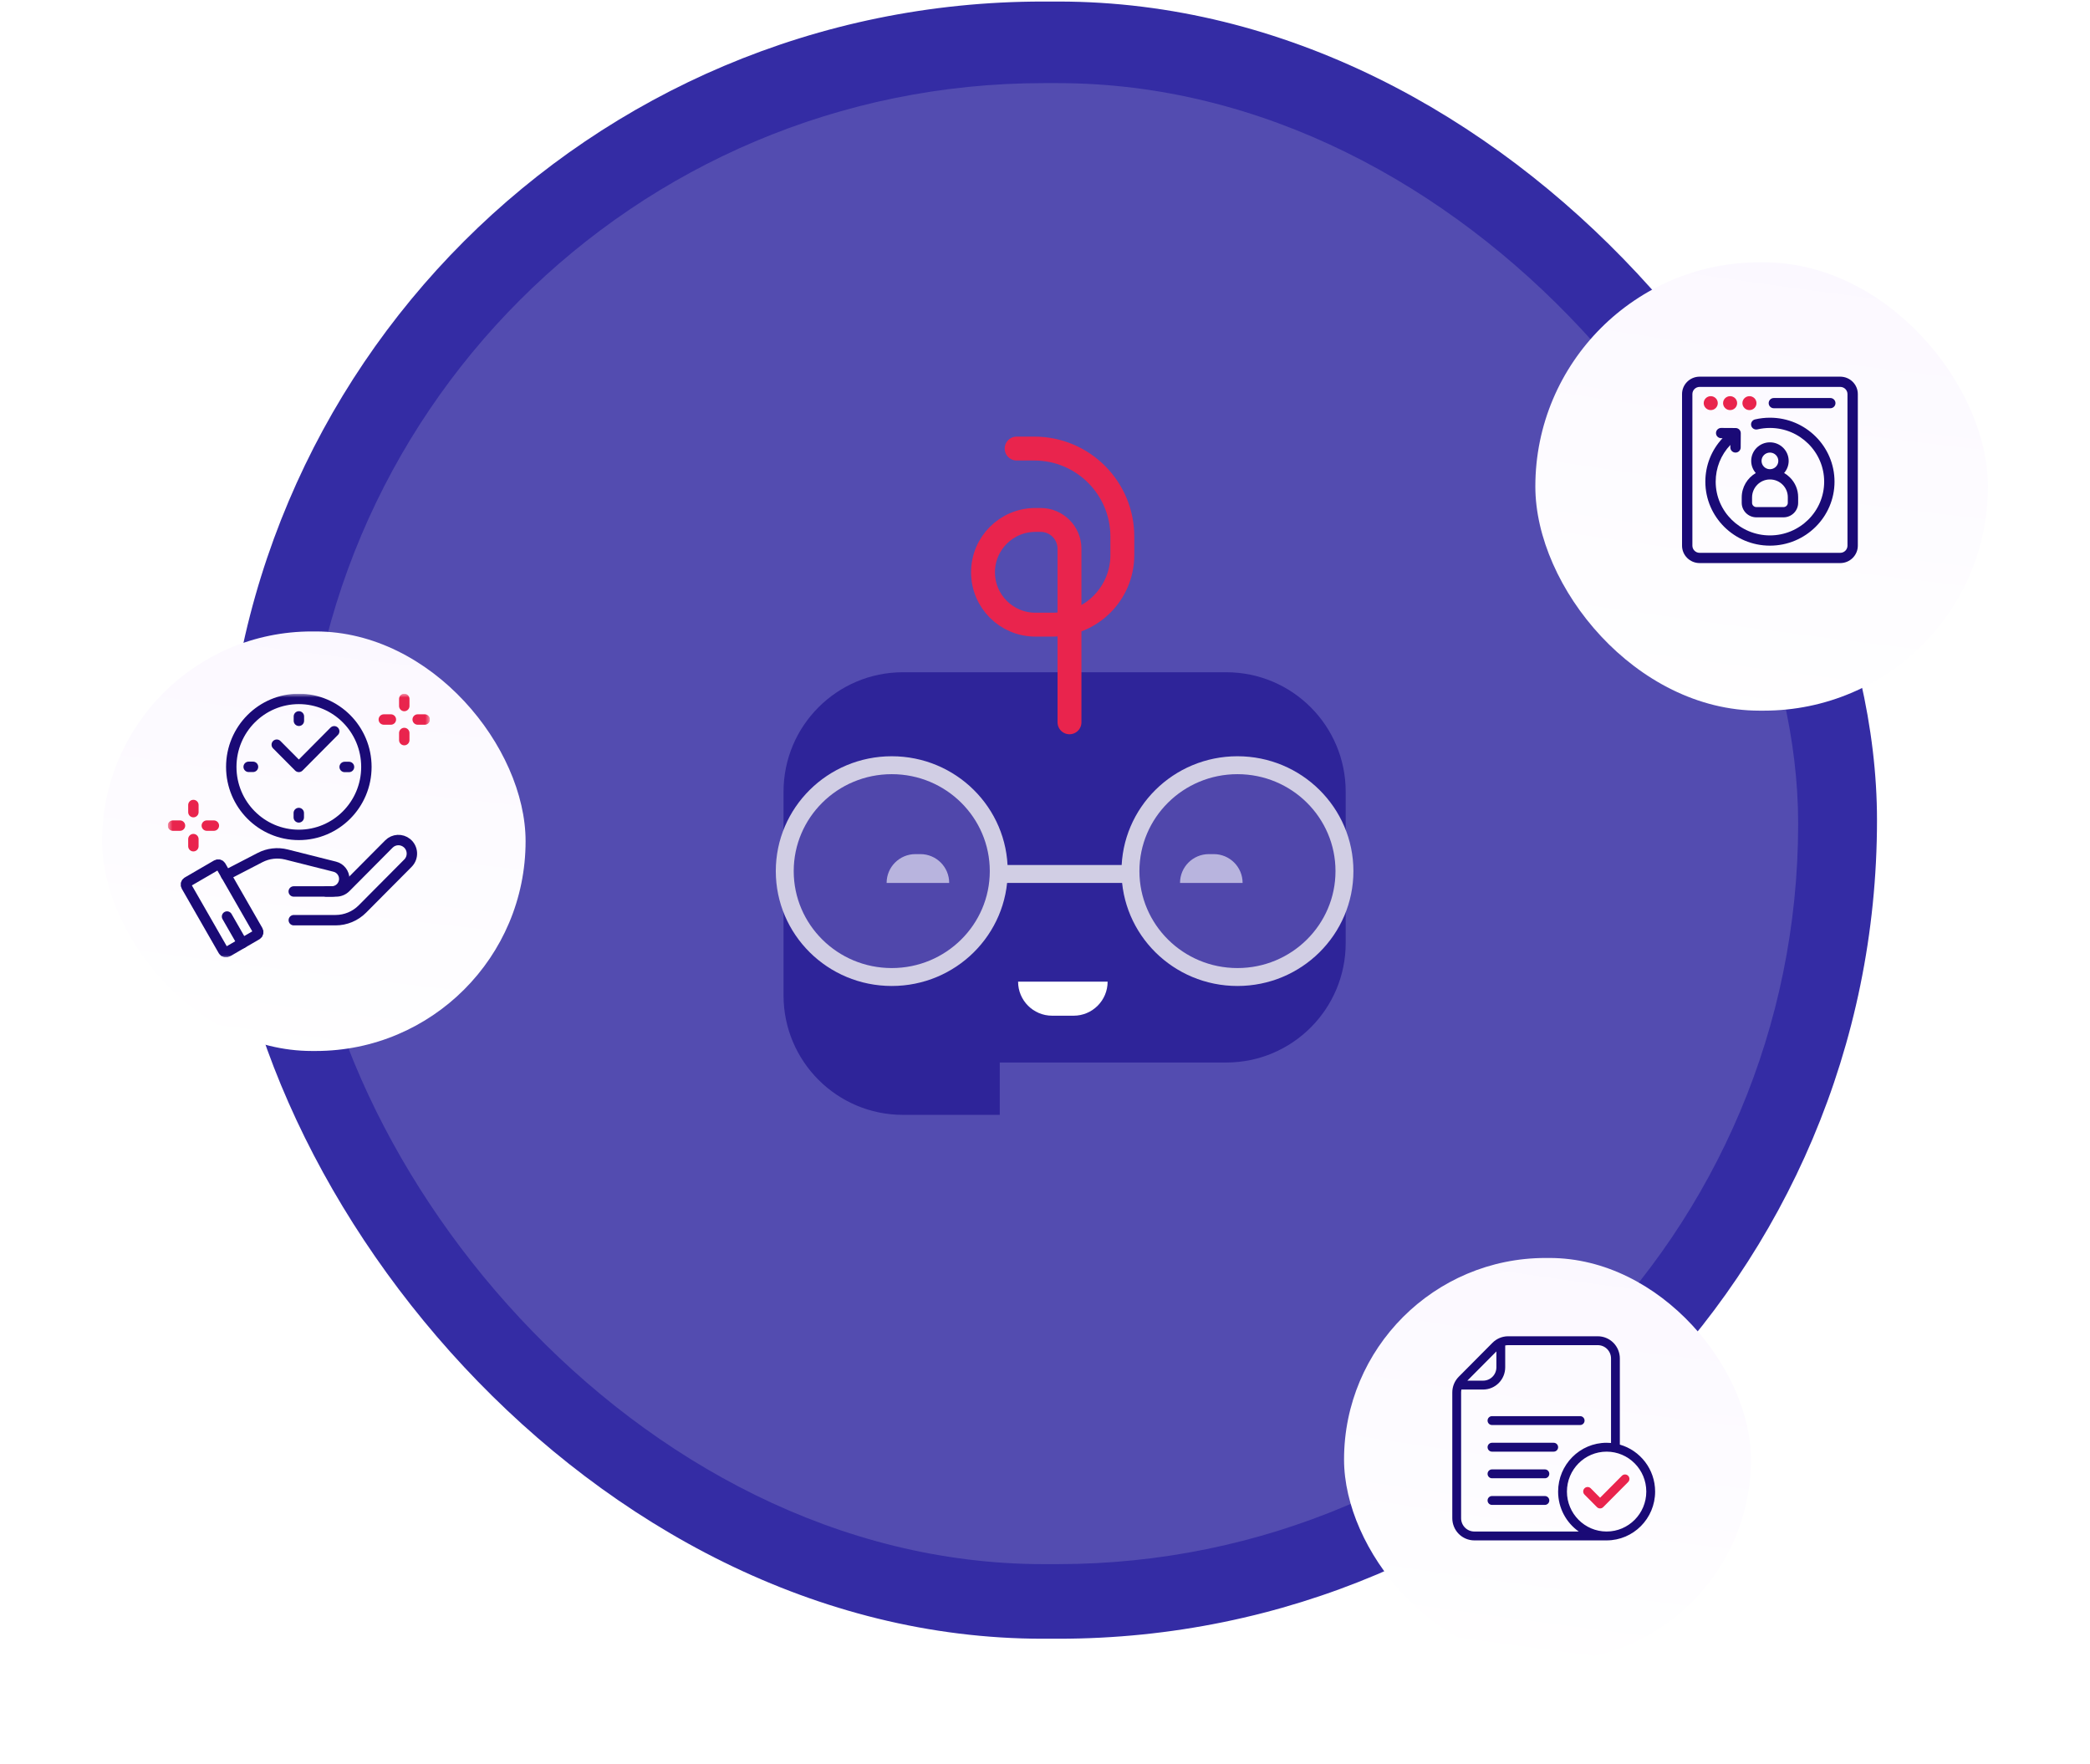
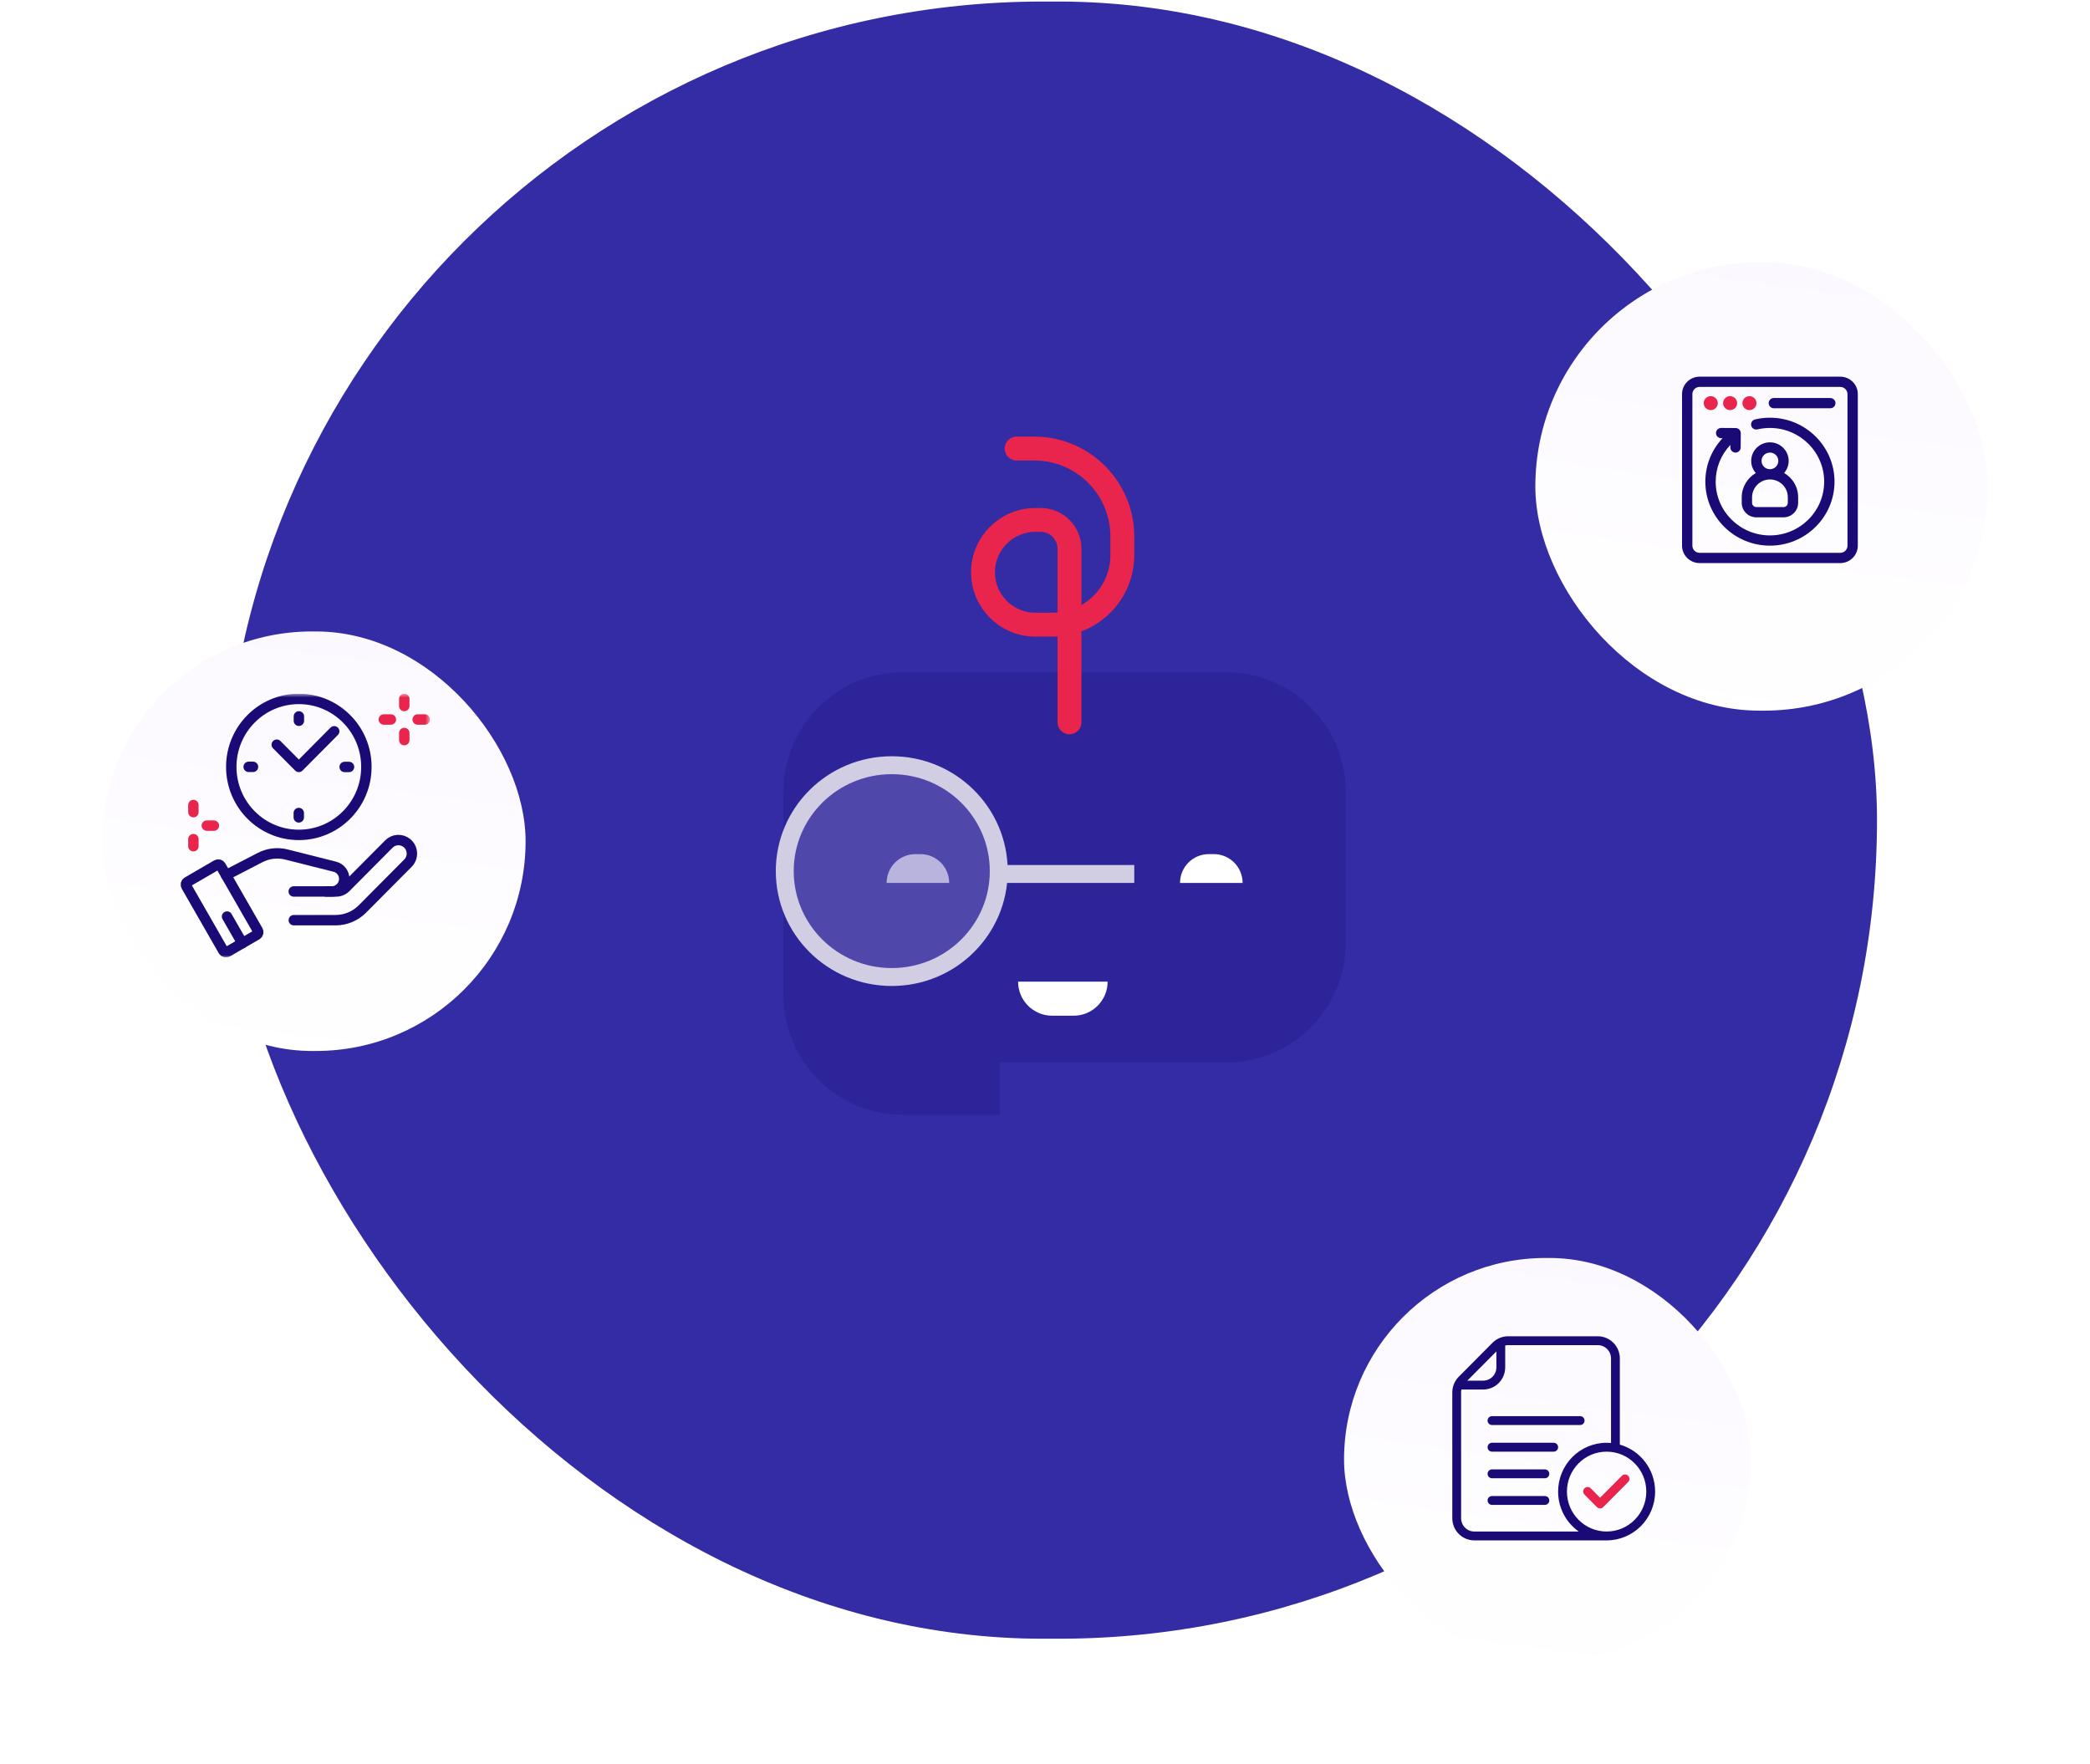
<svg xmlns="http://www.w3.org/2000/svg" width="430" height="363" viewBox="0 0 430 363" fill="none">
  <rect x="46.131" y="0.317" width="340.045" height="336.831" rx="168.416" fill="#342CA4" />
-   <rect opacity="0.2" x="62.352" y="17.102" width="307.604" height="304.697" rx="152.348" fill="#D1CEE4" />
  <path d="M185.787 229.369H205.691V218.598H252.283C265.859 218.598 276.864 207.593 276.864 194.018V162.887C276.864 149.312 265.859 138.307 252.283 138.307H185.787C172.212 138.307 161.207 149.312 161.207 162.887V204.789C161.207 218.364 172.212 229.369 185.787 229.369Z" fill="#2E2499" />
  <path d="M220.039 148.605V112.903C220.039 109.627 217.384 106.971 214.108 106.971H213.017C207.068 106.971 202.246 111.794 202.246 117.742V117.742C202.246 123.691 207.068 128.514 213.017 128.514H216.579C224.495 128.514 230.913 122.096 230.913 114.18V110.399C230.913 100.394 222.802 92.284 212.798 92.284H209.165" stroke="#E9244D" stroke-width="4.916" stroke-linecap="round" stroke-linejoin="round" />
  <path d="M209.465 201.966H227.884C227.884 205.832 224.749 208.967 220.882 208.967H216.466C212.6 208.967 209.465 205.832 209.465 201.966Z" fill="white" />
  <path d="M195.289 181.651L182.414 181.651C182.414 178.377 185.068 175.723 188.342 175.723L189.361 175.723C192.635 175.723 195.289 178.377 195.289 181.651Z" fill="white" />
  <path d="M255.656 181.651L242.781 181.651C242.781 178.377 245.435 175.723 248.709 175.723L249.728 175.723C253.002 175.723 255.656 178.377 255.656 181.651Z" fill="white" />
  <line x1="204.701" y1="179.807" x2="233.367" y2="179.807" stroke="#D1CEE4" stroke-width="3.687" />
  <path d="M205.485 179.22C205.485 191.238 195.646 201.009 183.471 201.009C171.296 201.009 161.457 191.238 161.457 179.22C161.457 167.203 171.296 157.432 183.471 157.432C195.646 157.432 205.485 167.203 205.485 179.22Z" fill="#726BBE" fill-opacity="0.5" stroke="#D1CEE4" stroke-width="3.687" />
-   <path d="M276.61 179.22C276.61 191.238 266.771 201.009 254.596 201.009C242.421 201.009 232.582 191.238 232.582 179.22C232.582 167.203 242.421 157.432 254.596 157.432C266.771 157.432 276.61 167.203 276.61 179.22Z" fill="#726BBE" fill-opacity="0.5" stroke="#D1CEE4" stroke-width="3.687" />
  <g filter="url(#filter0_d_719_1730)">
    <rect x="315.883" y="50.551" width="93.116" height="92.236" rx="46.118" fill="url(#paint0_radial_719_1730)" />
  </g>
  <path d="M378.615 77.494H349.683C347.689 77.494 346.066 79.101 346.066 81.076V112.263C346.066 114.238 347.689 115.846 349.683 115.846H378.615C380.609 115.846 382.231 114.238 382.231 112.263V81.076C382.231 79.101 380.609 77.494 378.615 77.494ZM380.104 112.263C380.104 113.077 379.436 113.738 378.615 113.738H349.683C348.862 113.738 348.194 113.077 348.194 112.263V81.076C348.194 80.263 348.862 79.601 349.683 79.601H378.615C379.436 79.601 380.104 80.263 380.104 81.076V112.263Z" fill="#1A0A76" />
  <path d="M351.972 84.373C352.771 84.373 353.419 83.731 353.419 82.94C353.419 82.148 352.771 81.507 351.972 81.507C351.173 81.507 350.525 82.148 350.525 82.94C350.525 83.731 351.173 84.373 351.972 84.373Z" fill="#E9244D" />
  <path d="M355.954 84.373C356.753 84.373 357.401 83.731 357.401 82.94C357.401 82.148 356.753 81.507 355.954 81.507C355.155 81.507 354.508 82.148 354.508 82.94C354.508 83.731 355.155 84.373 355.954 84.373Z" fill="#E9244D" />
  <path d="M359.935 84.373C360.734 84.373 361.381 83.731 361.381 82.94C361.381 82.148 360.734 81.507 359.935 81.507C359.136 81.507 358.488 82.148 358.488 82.94C358.488 83.731 359.136 84.373 359.935 84.373Z" fill="#E9244D" />
  <path d="M376.57 81.886H364.954C364.367 81.886 363.891 82.358 363.891 82.939C363.891 83.521 364.367 83.993 364.954 83.993H376.57C377.158 83.993 377.634 83.521 377.634 82.939C377.634 82.358 377.158 81.886 376.57 81.886Z" fill="#1A0A76" />
  <path d="M364.148 85.937C363.114 85.937 362.084 86.055 361.086 86.288C360.514 86.422 360.16 86.99 360.295 87.556C360.429 88.123 361.002 88.473 361.575 88.34C362.413 88.145 363.278 88.045 364.148 88.045C370.302 88.045 375.308 93.004 375.308 99.1C375.308 105.196 370.302 110.154 364.148 110.154C357.994 110.154 352.988 105.196 352.988 99.1C352.988 96.266 354.057 93.596 356.007 91.539L356.004 92.053C356 92.635 356.473 93.109 357.061 93.113H357.068C357.653 93.113 358.128 92.645 358.132 92.065L358.15 89.121C358.153 88.54 357.68 88.065 357.092 88.062L354.12 88.044H354.114C353.529 88.044 353.053 88.512 353.05 89.092C353.047 89.674 353.52 90.148 354.108 90.151L354.402 90.153C352.115 92.593 350.861 95.75 350.861 99.098C350.861 106.355 356.822 112.26 364.149 112.26C371.475 112.26 377.436 106.355 377.436 99.098C377.436 91.841 371.475 85.936 364.149 85.936L364.148 85.937Z" fill="#1A0A76" />
  <path d="M361.357 106.434H366.942C368.603 106.434 369.954 105.095 369.954 103.45V102.284C369.954 100.74 369.345 99.291 368.238 98.204C367.883 97.854 367.49 97.556 367.068 97.313C367.65 96.643 368.004 95.774 368.004 94.824C368.004 92.718 366.275 91.005 364.149 91.005C362.023 91.005 360.294 92.718 360.294 94.824C360.294 95.779 360.651 96.653 361.239 97.323C359.51 98.332 358.344 100.207 358.344 102.343V103.45C358.344 105.095 359.695 106.434 361.356 106.434H361.357ZM364.149 93.112C365.101 93.112 365.876 93.879 365.876 94.824C365.876 95.768 365.102 96.535 364.149 96.535C363.196 96.535 362.421 95.768 362.421 94.824C362.421 93.879 363.196 93.112 364.149 93.112ZM360.472 102.343C360.472 100.317 362.109 98.656 364.122 98.642H364.15C365.127 98.642 366.046 99.017 366.74 99.699C367.441 100.388 367.827 101.306 367.827 102.284V103.45C367.827 103.933 367.429 104.326 366.942 104.326H361.357C360.869 104.326 360.472 103.933 360.472 103.45V102.343Z" fill="#1A0A76" />
  <g filter="url(#filter1_d_719_1730)">
    <rect x="276.527" y="255.389" width="83.719" height="82.928" rx="41.464" fill="url(#paint1_radial_719_1730)" />
  </g>
  <path fill-rule="evenodd" clip-rule="evenodd" d="M325.997 307.491L328.562 310.073C328.916 310.429 329.491 310.429 329.845 310.073L334.976 304.909C335.33 304.553 335.33 303.975 334.976 303.618C334.622 303.262 334.047 303.262 333.693 303.618L329.204 308.137L327.28 306.2C326.926 305.844 326.351 305.844 325.997 306.2C325.643 306.557 325.643 307.135 325.997 307.491Z" fill="#E9244D" />
  <path fill-rule="evenodd" clip-rule="evenodd" d="M306.962 293.18H325.105C325.606 293.18 326.012 292.771 326.012 292.267C326.012 291.763 325.606 291.354 325.105 291.354H306.962C306.461 291.354 306.055 291.763 306.055 292.267C306.055 292.771 306.461 293.18 306.962 293.18Z" fill="#1A0A76" />
  <path fill-rule="evenodd" clip-rule="evenodd" d="M306.962 298.657H319.662C320.163 298.657 320.569 298.248 320.569 297.744C320.569 297.24 320.163 296.831 319.662 296.831H306.962C306.461 296.831 306.055 297.24 306.055 297.744C306.055 298.248 306.461 298.657 306.962 298.657Z" fill="#1A0A76" />
  <path fill-rule="evenodd" clip-rule="evenodd" d="M306.962 304.135H317.848C318.349 304.135 318.755 303.726 318.755 303.222C318.755 302.718 318.349 302.309 317.848 302.309H306.962C306.461 302.309 306.055 302.718 306.055 303.222C306.055 303.726 306.461 304.135 306.962 304.135Z" fill="#1A0A76" />
  <path fill-rule="evenodd" clip-rule="evenodd" d="M306.962 309.613H317.848C318.349 309.613 318.755 309.204 318.755 308.7C318.755 308.196 318.349 307.787 317.848 307.787H306.962C306.461 307.787 306.055 308.196 306.055 308.7C306.055 309.204 306.461 309.613 306.962 309.613Z" fill="#1A0A76" />
  <path fill-rule="evenodd" clip-rule="evenodd" d="M330.548 316.916H303.333C302.13 316.916 300.976 316.435 300.125 315.58C299.275 314.723 298.797 313.562 298.797 312.352C298.797 305.54 298.797 291.163 298.797 286.476C298.797 285.265 299.275 284.104 300.125 283.248L307.071 276.257C307.922 275.402 309.076 274.921 310.279 274.921H328.733C329.936 274.921 331.09 275.402 331.941 276.257C332.791 277.114 333.269 278.275 333.269 279.485V297.21C337.456 298.404 340.527 302.281 340.527 306.874C340.527 312.416 336.055 316.916 330.548 316.916ZM331.455 296.873V279.485C331.455 278.759 331.168 278.062 330.658 277.549C330.148 277.035 329.456 276.747 328.733 276.747C323.472 276.747 313.953 276.747 310.279 276.747C310.077 276.747 309.877 276.769 309.683 276.813V281.311C309.683 282.522 309.205 283.683 308.355 284.539C307.504 285.395 306.35 285.876 305.147 285.876H300.677C300.634 286.071 300.611 286.272 300.611 286.476V312.352C300.611 313.078 300.898 313.775 301.409 314.288C301.918 314.802 302.611 315.09 303.333 315.09H324.812C322.246 313.273 320.569 310.269 320.569 306.874C320.569 301.331 325.04 296.831 330.548 296.831C330.853 296.831 331.156 296.845 331.455 296.873ZM330.548 298.657C335.054 298.657 338.712 302.339 338.712 306.874C338.712 311.408 335.054 315.09 330.548 315.09C326.042 315.09 322.383 311.408 322.383 306.874C322.383 302.339 326.042 298.657 330.548 298.657ZM307.869 278.037L301.894 284.05H305.147C305.869 284.05 306.561 283.762 307.071 283.248C307.582 282.735 307.869 282.038 307.869 281.311V278.037Z" fill="#1A0A76" />
  <g filter="url(#filter2_d_719_1730)">
    <rect x="21" y="126.491" width="87.136" height="86.313" rx="43.156" fill="url(#paint2_radial_719_1730)" />
  </g>
  <g clip-path="url(#clip0_719_1730)">
    <mask id="mask0_719_1730" style="mask-type:luminance" maskUnits="userSpaceOnUse" x="34" y="142" width="55" height="55">
      <path d="M34.525 142.721H88.441V196.98H34.525V142.721Z" fill="white" />
    </mask>
    <g mask="url(#mask0_719_1730)">
      <path d="M47.582 157.779C47.582 165.505 53.805 171.768 61.482 171.768C69.159 171.768 75.382 165.505 75.382 157.779C75.382 150.053 69.159 143.791 61.482 143.791C53.805 143.791 47.582 150.053 47.582 157.779Z" stroke="#1A0A76" stroke-width="2.142" stroke-miterlimit="10" stroke-linecap="round" stroke-linejoin="round" />
      <path d="M71.805 157.791H70.91" stroke="#1A0A76" stroke-width="2.142" stroke-miterlimit="10" stroke-linecap="round" stroke-linejoin="round" />
      <path d="M51.16 157.767H52.054" stroke="#1A0A76" stroke-width="2.142" stroke-miterlimit="10" stroke-linecap="round" stroke-linejoin="round" />
      <path d="M61.494 147.391V148.292" stroke="#1A0A76" stroke-width="2.142" stroke-miterlimit="10" stroke-linecap="round" stroke-linejoin="round" />
      <path d="M61.471 168.167V167.266" stroke="#1A0A76" stroke-width="2.142" stroke-miterlimit="10" stroke-linecap="round" stroke-linejoin="round" />
      <path d="M68.762 150.453L61.483 157.779L61.471 157.767L56.941 153.209" stroke="#1A0A76" stroke-width="2.142" stroke-miterlimit="10" stroke-linecap="round" stroke-linejoin="round" />
      <path d="M44.589 177.951L38.551 181.46C38.256 181.631 38.155 182.011 38.325 182.307L45.951 195.6C46.121 195.897 46.498 195.999 46.793 195.827L52.832 192.319C53.127 192.147 53.228 191.768 53.057 191.471L45.431 178.178C45.261 177.882 44.884 177.78 44.589 177.951Z" stroke="#1A0A76" stroke-width="2.142" stroke-miterlimit="10" stroke-linecap="round" stroke-linejoin="round" />
      <path d="M60.445 189.315H69.038C71.111 189.315 73.098 188.486 74.564 187.011L83.931 177.585C85.096 176.412 84.992 174.482 83.708 173.443C82.606 172.551 81.014 172.638 80.015 173.644L71.127 182.589C70.606 183.112 69.901 183.406 69.166 183.406H67.121" stroke="#1A0A76" stroke-width="2.142" stroke-miterlimit="10" stroke-linecap="round" stroke-linejoin="round" />
      <path d="M46.508 180.056L53.505 176.432C55.176 175.566 57.103 175.343 58.926 175.802L68.884 178.313C70.027 178.601 70.829 179.635 70.829 180.821C70.829 182.249 69.678 183.406 68.26 183.406H60.433" stroke="#1A0A76" stroke-width="2.142" stroke-miterlimit="10" stroke-linecap="round" stroke-linejoin="round" />
      <path d="M83.176 145.254V143.791" stroke="#E9244D" stroke-width="2.142" stroke-miterlimit="10" stroke-linecap="round" stroke-linejoin="round" />
      <path d="M83.176 152.269V150.805" stroke="#E9244D" stroke-width="2.142" stroke-miterlimit="10" stroke-linecap="round" stroke-linejoin="round" />
      <path d="M85.934 148.03H87.388" stroke="#E9244D" stroke-width="2.142" stroke-miterlimit="10" stroke-linecap="round" stroke-linejoin="round" />
      <path d="M78.965 148.03H80.419" stroke="#E9244D" stroke-width="2.142" stroke-miterlimit="10" stroke-linecap="round" stroke-linejoin="round" />
      <path d="M39.789 167.085V165.621" stroke="#E9244D" stroke-width="2.142" stroke-miterlimit="10" stroke-linecap="round" stroke-linejoin="round" />
      <path d="M39.789 174.099V172.636" stroke="#E9244D" stroke-width="2.142" stroke-miterlimit="10" stroke-linecap="round" stroke-linejoin="round" />
      <path d="M42.547 169.86H44.001" stroke="#E9244D" stroke-width="2.142" stroke-miterlimit="10" stroke-linecap="round" stroke-linejoin="round" />
-       <path d="M35.578 169.86H37.032" stroke="#E9244D" stroke-width="2.142" stroke-miterlimit="10" stroke-linecap="round" stroke-linejoin="round" />
      <path d="M49.855 194.047L46.711 188.566" stroke="#1A0A76" stroke-width="2.142" stroke-miterlimit="10" stroke-linecap="round" stroke-linejoin="round" />
    </g>
  </g>
  <defs>
    <filter id="filter0_d_719_1730" x="295.356" y="33.446" width="134.17" height="133.289" filterUnits="userSpaceOnUse" color-interpolation-filters="sRGB">
      <feFlood flood-opacity="0" result="BackgroundImageFix" />
      <feColorMatrix in="SourceAlpha" type="matrix" values="0 0 0 0 0 0 0 0 0 0 0 0 0 0 0 0 0 0 127 0" result="hardAlpha" />
      <feOffset dy="3.421" />
      <feGaussianBlur stdDeviation="10.263" />
      <feComposite in2="hardAlpha" operator="out" />
      <feColorMatrix type="matrix" values="0 0 0 0 0 0 0 0 0 0 0 0 0 0 0 0 0 0 0.11 0" />
      <feBlend mode="normal" in2="BackgroundImageFix" result="effect1_dropShadow_719_1730" />
      <feBlend mode="normal" in="SourceGraphic" in2="effect1_dropShadow_719_1730" result="shape" />
    </filter>
    <filter id="filter1_d_719_1730" x="256.001" y="238.284" width="124.771" height="123.981" filterUnits="userSpaceOnUse" color-interpolation-filters="sRGB">
      <feFlood flood-opacity="0" result="BackgroundImageFix" />
      <feColorMatrix in="SourceAlpha" type="matrix" values="0 0 0 0 0 0 0 0 0 0 0 0 0 0 0 0 0 0 127 0" result="hardAlpha" />
      <feOffset dy="3.421" />
      <feGaussianBlur stdDeviation="10.263" />
      <feComposite in2="hardAlpha" operator="out" />
      <feColorMatrix type="matrix" values="0 0 0 0 0 0 0 0 0 0 0 0 0 0 0 0 0 0 0.11 0" />
      <feBlend mode="normal" in2="BackgroundImageFix" result="effect1_dropShadow_719_1730" />
      <feBlend mode="normal" in="SourceGraphic" in2="effect1_dropShadow_719_1730" result="shape" />
    </filter>
    <filter id="filter2_d_719_1730" x="0.474" y="109.386" width="128.189" height="127.366" filterUnits="userSpaceOnUse" color-interpolation-filters="sRGB">
      <feFlood flood-opacity="0" result="BackgroundImageFix" />
      <feColorMatrix in="SourceAlpha" type="matrix" values="0 0 0 0 0 0 0 0 0 0 0 0 0 0 0 0 0 0 127 0" result="hardAlpha" />
      <feOffset dy="3.421" />
      <feGaussianBlur stdDeviation="10.263" />
      <feComposite in2="hardAlpha" operator="out" />
      <feColorMatrix type="matrix" values="0 0 0 0 0 0 0 0 0 0 0 0 0 0 0 0 0 0 0.11 0" />
      <feBlend mode="normal" in2="BackgroundImageFix" result="effect1_dropShadow_719_1730" />
      <feBlend mode="normal" in="SourceGraphic" in2="effect1_dropShadow_719_1730" result="shape" />
    </filter>
    <radialGradient id="paint0_radial_719_1730" cx="0" cy="0" r="1" gradientUnits="userSpaceOnUse" gradientTransform="translate(389.415 -33.057) rotate(97.297) scale(182.065 785.662)">
      <stop stop-color="#F8F2FF" />
      <stop offset="1" stop-color="white" />
    </radialGradient>
    <radialGradient id="paint1_radial_719_1730" cx="0" cy="0" r="1" gradientUnits="userSpaceOnUse" gradientTransform="translate(342.639 180.218) rotate(97.297) scale(163.692 706.375)">
      <stop stop-color="#F8F2FF" />
      <stop offset="1" stop-color="white" />
    </radialGradient>
    <radialGradient id="paint2_radial_719_1730" cx="0" cy="0" r="1" gradientUnits="userSpaceOnUse" gradientTransform="translate(89.81 48.252) rotate(97.297) scale(170.373 735.207)">
      <stop stop-color="#F8F2FF" />
      <stop offset="1" stop-color="white" />
    </radialGradient>
    <clipPath id="clip0_719_1730">
      <rect width="53.916" height="54.259" fill="white" transform="translate(34.525 142.721)" />
    </clipPath>
  </defs>
</svg>